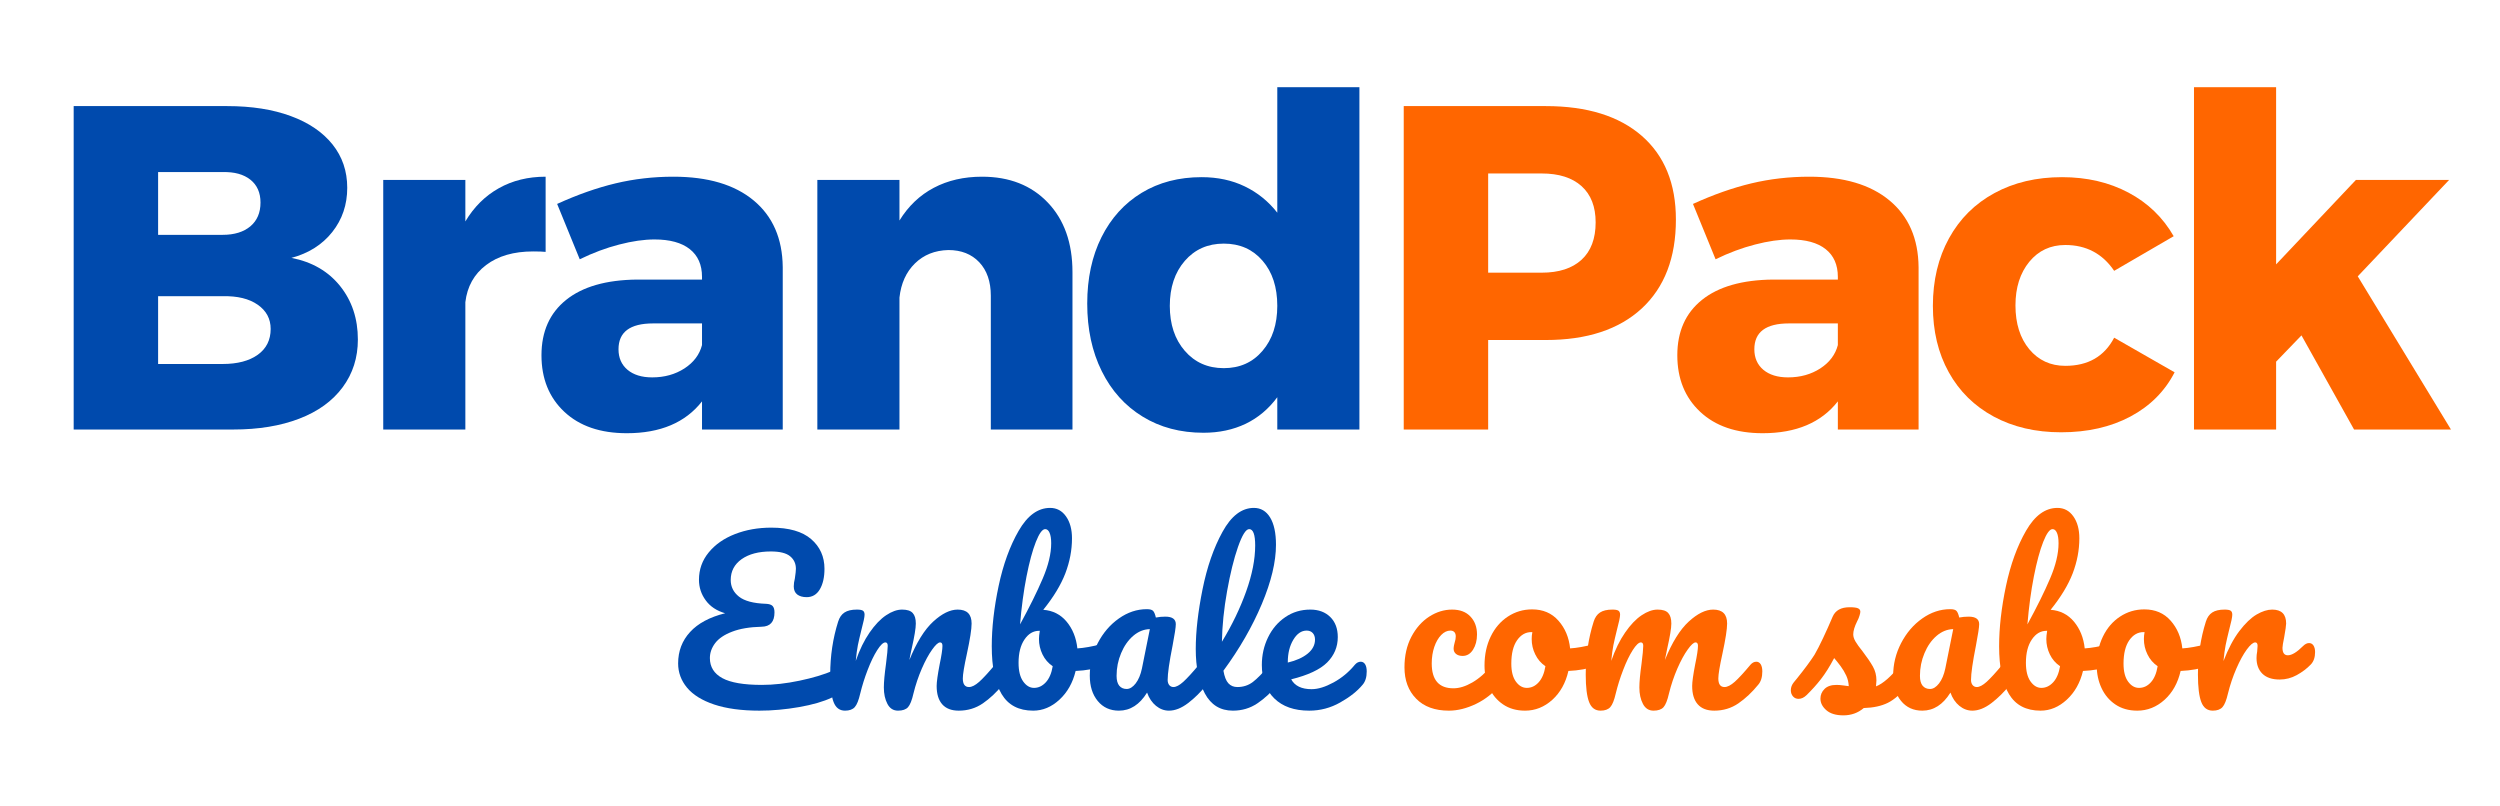
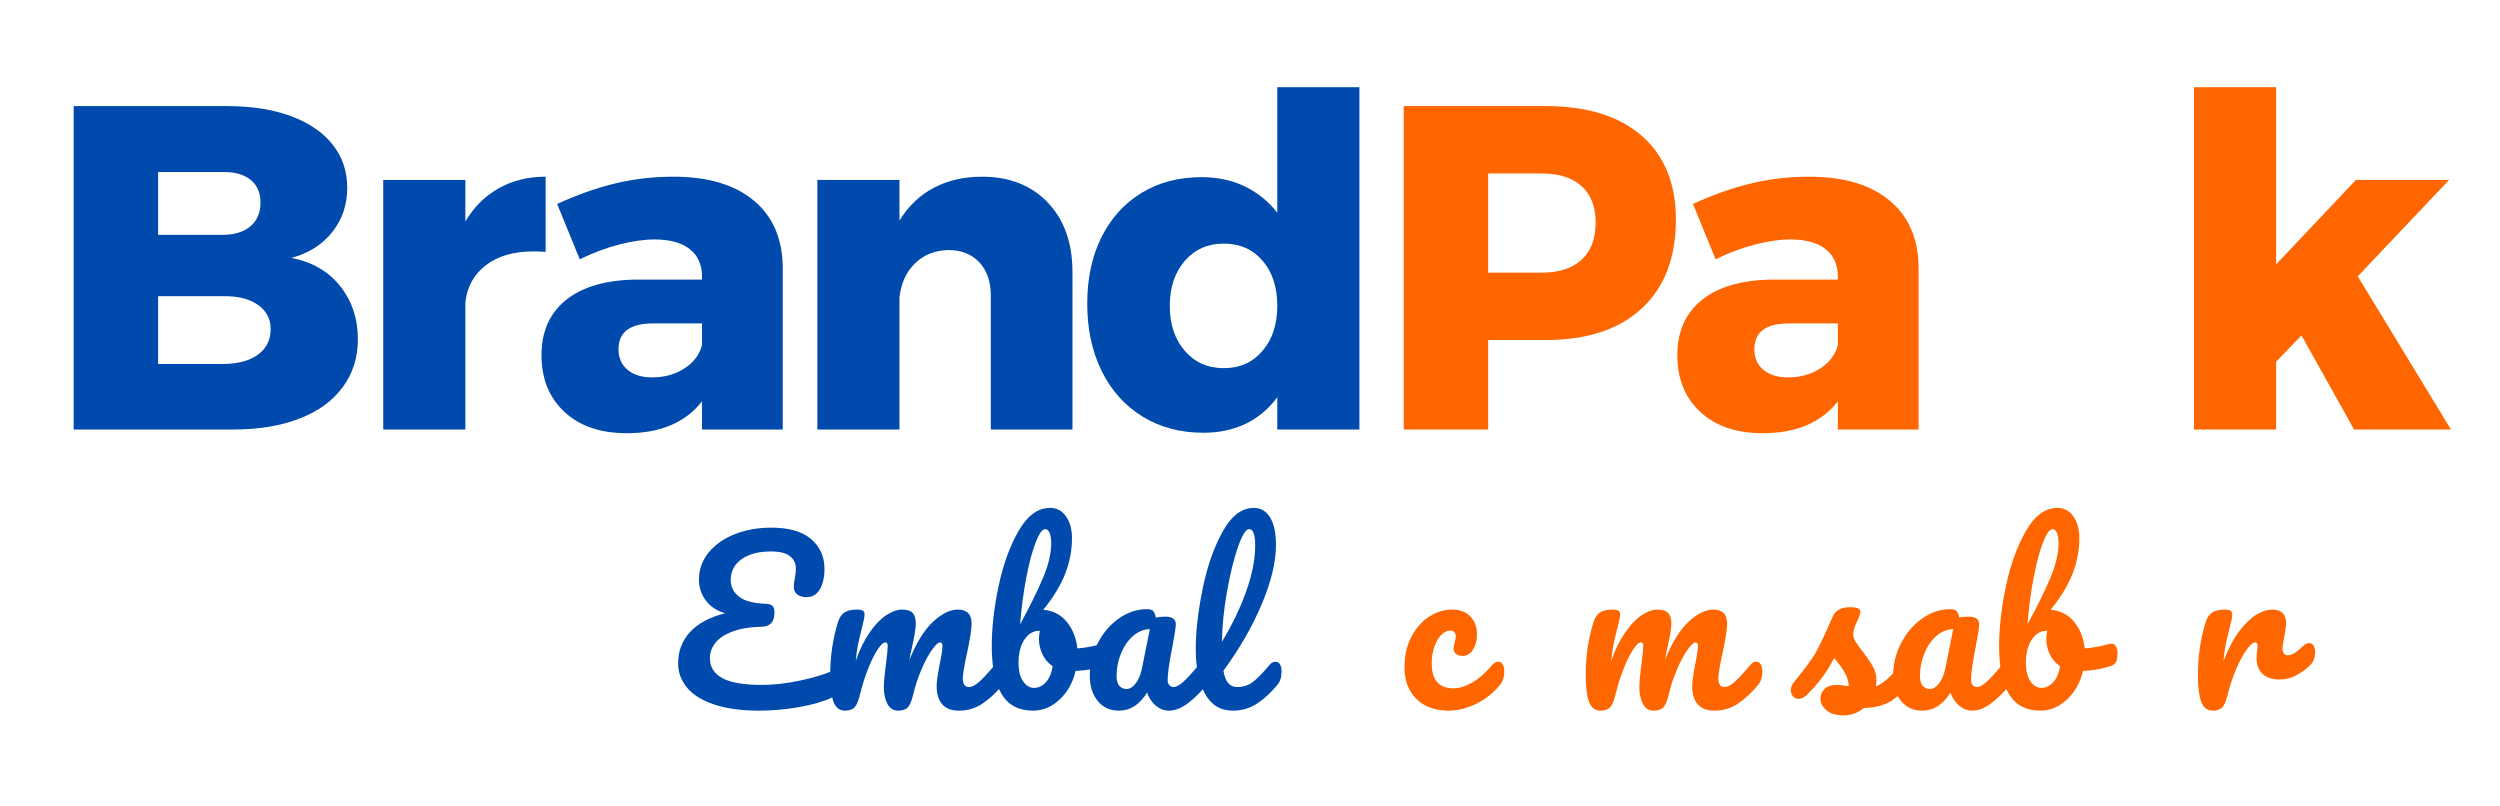
<svg xmlns="http://www.w3.org/2000/svg" width="310" zoomAndPan="magnify" viewBox="0 0 232.5 75" height="100" preserveAspectRatio="xMidYMid meet" version="1.0">
  <defs>
    <g />
  </defs>
  <g fill="#004aad" fill-opacity="1">
    <g transform="translate(3.934, 39.945)">
      <g>
        <path d="M 17.203 -30.078 C 19.465 -30.078 21.43 -29.77 23.105 -29.152 C 24.777 -28.539 26.07 -27.66 26.988 -26.516 C 27.902 -25.371 28.359 -24.027 28.359 -22.48 C 28.359 -20.91 27.895 -19.535 26.965 -18.363 C 26.035 -17.191 24.77 -16.391 23.168 -15.961 C 25.086 -15.59 26.594 -14.715 27.695 -13.344 C 28.797 -11.969 29.348 -10.312 29.348 -8.367 C 29.348 -6.68 28.875 -5.199 27.93 -3.926 C 26.988 -2.652 25.645 -1.68 23.898 -1.008 C 22.152 -0.336 20.109 0 17.762 0 L 2.918 0 L 2.918 -30.078 Z M 16.777 -18.105 C 17.863 -18.105 18.723 -18.371 19.352 -18.898 C 19.98 -19.43 20.293 -20.164 20.293 -21.109 C 20.293 -22.023 19.98 -22.734 19.352 -23.234 C 18.723 -23.734 17.863 -23.969 16.777 -23.941 L 10.77 -23.941 L 10.77 -18.105 Z M 16.777 -6.094 C 18.148 -6.094 19.234 -6.379 20.035 -6.949 C 20.836 -7.523 21.238 -8.324 21.238 -9.352 C 21.238 -10.297 20.836 -11.047 20.035 -11.605 C 19.234 -12.164 18.148 -12.43 16.777 -12.398 L 10.77 -12.398 L 10.77 -6.094 Z M 16.777 -6.094 " />
      </g>
    </g>
  </g>
  <g fill="#004aad" fill-opacity="1">
    <g transform="translate(32.723, 39.945)">
      <g>
        <path d="M 10.555 -19.352 C 11.355 -20.695 12.391 -21.723 13.664 -22.438 C 14.938 -23.156 16.391 -23.512 18.02 -23.512 L 18.02 -16.52 C 17.762 -16.547 17.375 -16.562 16.863 -16.562 C 15.059 -16.562 13.602 -16.141 12.484 -15.297 C 11.371 -14.453 10.727 -13.301 10.555 -11.844 L 10.555 0 L 2.918 0 L 2.918 -23.211 L 10.555 -23.211 Z M 10.555 -19.352 " />
      </g>
    </g>
  </g>
  <g fill="#004aad" fill-opacity="1">
    <g transform="translate(49.24, 39.945)">
      <g>
        <path d="M 13.387 -23.512 C 16.59 -23.512 19.078 -22.777 20.852 -21.301 C 22.625 -19.828 23.527 -17.762 23.555 -15.102 L 23.555 0 L 16.047 0 L 16.047 -2.617 C 14.504 -0.645 12.172 0.344 9.055 0.344 C 6.594 0.344 4.656 -0.32 3.238 -1.652 C 1.824 -2.98 1.117 -4.734 1.117 -6.906 C 1.117 -9.109 1.879 -10.828 3.41 -12.055 C 4.941 -13.285 7.137 -13.914 9.996 -13.945 L 16.047 -13.945 L 16.047 -14.203 C 16.047 -15.316 15.668 -16.176 14.91 -16.777 C 14.152 -17.375 13.059 -17.676 11.629 -17.676 C 10.656 -17.676 9.562 -17.52 8.344 -17.203 C 7.129 -16.891 5.906 -16.434 4.676 -15.832 L 2.574 -20.98 C 4.461 -21.84 6.27 -22.477 8 -22.891 C 9.73 -23.305 11.527 -23.512 13.387 -23.512 Z M 11.414 -4.848 C 12.559 -4.848 13.559 -5.129 14.418 -5.684 C 15.273 -6.242 15.816 -6.965 16.047 -7.852 L 16.047 -9.867 L 11.5 -9.867 C 9.352 -9.867 8.281 -9.066 8.281 -7.465 C 8.281 -6.664 8.559 -6.027 9.117 -5.555 C 9.676 -5.086 10.441 -4.848 11.414 -4.848 Z M 11.414 -4.848 " />
      </g>
    </g>
  </g>
  <g fill="#004aad" fill-opacity="1">
    <g transform="translate(73.095, 39.945)">
      <g>
        <path d="M 18.234 -23.512 C 20.781 -23.512 22.82 -22.711 24.348 -21.109 C 25.879 -19.508 26.645 -17.348 26.645 -14.629 L 26.645 0 L 19.051 0 L 19.051 -12.441 C 19.051 -13.758 18.691 -14.797 17.977 -15.555 C 17.262 -16.312 16.305 -16.691 15.102 -16.691 C 13.844 -16.66 12.809 -16.246 11.992 -15.445 C 11.176 -14.645 10.699 -13.586 10.555 -12.27 L 10.555 0 L 2.918 0 L 2.918 -23.211 L 10.555 -23.211 L 10.555 -19.438 C 11.383 -20.781 12.449 -21.797 13.75 -22.48 C 15.051 -23.168 16.547 -23.512 18.234 -23.512 Z M 18.234 -23.512 " />
      </g>
    </g>
  </g>
  <g fill="#004aad" fill-opacity="1">
    <g transform="translate(100.081, 39.945)">
      <g>
        <path d="M 18.707 -31.836 L 26.344 -31.836 L 26.344 0 L 18.707 0 L 18.707 -3.004 C 17.906 -1.918 16.926 -1.094 15.77 -0.535 C 14.609 0.02 13.301 0.301 11.844 0.301 C 9.695 0.301 7.809 -0.199 6.18 -1.203 C 4.547 -2.203 3.281 -3.609 2.383 -5.426 C 1.48 -7.242 1.031 -9.34 1.031 -11.715 C 1.031 -14.059 1.473 -16.117 2.359 -17.891 C 3.246 -19.664 4.492 -21.039 6.094 -22.012 C 7.695 -22.984 9.555 -23.469 11.672 -23.469 C 13.156 -23.469 14.496 -23.184 15.684 -22.609 C 16.867 -22.039 17.879 -21.223 18.707 -20.164 Z M 13.73 -5.707 C 15.219 -5.707 16.418 -6.242 17.332 -7.316 C 18.25 -8.387 18.707 -9.781 18.707 -11.5 C 18.707 -13.242 18.25 -14.645 17.332 -15.703 C 16.418 -16.762 15.219 -17.289 13.73 -17.289 C 12.242 -17.289 11.035 -16.754 10.105 -15.684 C 9.176 -14.609 8.711 -13.215 8.711 -11.5 C 8.711 -9.781 9.176 -8.387 10.105 -7.316 C 11.035 -6.242 12.242 -5.707 13.73 -5.707 Z M 13.73 -5.707 " />
      </g>
    </g>
  </g>
  <g fill="#ff6600" fill-opacity="1">
    <g transform="translate(127.629, 39.945)">
      <g>
        <path d="M 16.133 -30.078 C 19.965 -30.078 22.941 -29.152 25.059 -27.309 C 27.172 -25.465 28.23 -22.867 28.23 -19.523 C 28.23 -15.977 27.172 -13.223 25.059 -11.262 C 22.941 -9.305 19.965 -8.324 16.133 -8.324 L 10.77 -8.324 L 10.77 0 L 2.918 0 L 2.918 -30.078 Z M 15.746 -14.586 C 17.348 -14.586 18.586 -14.988 19.457 -15.789 C 20.328 -16.59 20.766 -17.75 20.766 -19.266 C 20.766 -20.723 20.328 -21.848 19.457 -22.633 C 18.586 -23.418 17.348 -23.812 15.746 -23.812 L 10.77 -23.812 L 10.77 -14.586 Z M 15.746 -14.586 " />
      </g>
    </g>
  </g>
  <g fill="#ff6600" fill-opacity="1">
    <g transform="translate(154.873, 39.945)">
      <g>
        <path d="M 13.387 -23.512 C 16.59 -23.512 19.078 -22.777 20.852 -21.301 C 22.625 -19.828 23.527 -17.762 23.555 -15.102 L 23.555 0 L 16.047 0 L 16.047 -2.617 C 14.504 -0.645 12.172 0.344 9.055 0.344 C 6.594 0.344 4.656 -0.32 3.238 -1.652 C 1.824 -2.98 1.117 -4.734 1.117 -6.906 C 1.117 -9.109 1.879 -10.828 3.41 -12.055 C 4.941 -13.285 7.137 -13.914 9.996 -13.945 L 16.047 -13.945 L 16.047 -14.203 C 16.047 -15.316 15.668 -16.176 14.91 -16.777 C 14.152 -17.375 13.059 -17.676 11.629 -17.676 C 10.656 -17.676 9.562 -17.52 8.344 -17.203 C 7.129 -16.891 5.906 -16.434 4.676 -15.832 L 2.574 -20.98 C 4.461 -21.84 6.27 -22.477 8 -22.891 C 9.73 -23.305 11.527 -23.512 13.387 -23.512 Z M 11.414 -4.848 C 12.559 -4.848 13.559 -5.129 14.418 -5.684 C 15.273 -6.242 15.816 -6.965 16.047 -7.852 L 16.047 -9.867 L 11.5 -9.867 C 9.352 -9.867 8.281 -9.066 8.281 -7.465 C 8.281 -6.664 8.559 -6.027 9.117 -5.555 C 9.676 -5.086 10.441 -4.848 11.414 -4.848 Z M 11.414 -4.848 " />
      </g>
    </g>
  </g>
  <g fill="#ff6600" fill-opacity="1">
    <g transform="translate(178.727, 39.945)">
      <g>
-         <path d="M 17.891 -14.758 C 16.805 -16.359 15.289 -17.16 13.344 -17.16 C 11.969 -17.16 10.855 -16.641 9.996 -15.598 C 9.141 -14.551 8.711 -13.199 8.711 -11.543 C 8.711 -9.855 9.141 -8.496 9.996 -7.465 C 10.855 -6.438 11.969 -5.922 13.344 -5.922 C 15.461 -5.922 16.977 -6.793 17.891 -8.539 L 23.512 -5.32 C 22.598 -3.547 21.223 -2.176 19.395 -1.203 C 17.562 -0.23 15.418 0.258 12.957 0.258 C 10.582 0.258 8.496 -0.23 6.691 -1.203 C 4.891 -2.176 3.496 -3.547 2.512 -5.32 C 1.523 -7.094 1.031 -9.152 1.031 -11.5 C 1.031 -13.871 1.531 -15.969 2.531 -17.785 C 3.531 -19.602 4.941 -21.004 6.758 -21.988 C 8.574 -22.977 10.668 -23.469 13.043 -23.469 C 15.359 -23.469 17.418 -22.988 19.223 -22.031 C 21.023 -21.074 22.426 -19.723 23.426 -17.977 Z M 17.891 -14.758 " />
-       </g>
+         </g>
    </g>
  </g>
  <g fill="#ff6600" fill-opacity="1">
    <g transform="translate(200.908, 39.945)">
      <g>
        <path d="M 27.031 0 L 18.02 0 L 13.129 -8.754 L 10.77 -6.309 L 10.77 0 L 3.133 0 L 3.133 -31.836 L 10.77 -31.836 L 10.77 -15.359 L 18.191 -23.211 L 26.859 -23.211 L 18.363 -14.246 Z M 27.031 0 " />
      </g>
    </g>
  </g>
  <g fill="#071a62" fill-opacity="1">
    <g transform="translate(14.142, 65.989)">
      <g />
    </g>
  </g>
  <g fill="#071a62" fill-opacity="1">
    <g transform="translate(19.509, 65.989)">
      <g />
    </g>
  </g>
  <g fill="#071a62" fill-opacity="1">
    <g transform="translate(24.875, 65.989)">
      <g />
    </g>
  </g>
  <g fill="#071a62" fill-opacity="1">
    <g transform="translate(30.241, 65.989)">
      <g />
    </g>
  </g>
  <g fill="#071a62" fill-opacity="1">
    <g transform="translate(35.608, 65.989)">
      <g />
    </g>
  </g>
  <g fill="#071a62" fill-opacity="1">
    <g transform="translate(40.974, 65.989)">
      <g />
    </g>
  </g>
  <g fill="#071a62" fill-opacity="1">
    <g transform="translate(46.341, 65.989)">
      <g />
    </g>
  </g>
  <g fill="#071a62" fill-opacity="1">
    <g transform="translate(51.707, 65.989)">
      <g />
    </g>
  </g>
  <g fill="#071a62" fill-opacity="1">
    <g transform="translate(57.073, 65.989)">
      <g />
    </g>
  </g>
  <g fill="#004aad" fill-opacity="1">
    <g transform="translate(62.449, 65.989)">
      <g>
        <path d="M 15.062 -3.633 C 15.262 -3.711 15.43 -3.75 15.562 -3.75 C 15.777 -3.75 15.934 -3.672 16.043 -3.512 C 16.148 -3.352 16.199 -3.145 16.199 -2.895 C 16.199 -2.492 16.105 -2.156 15.91 -1.875 C 15.719 -1.598 15.391 -1.344 14.926 -1.117 C 14.141 -0.746 13.121 -0.449 11.871 -0.23 C 10.621 -0.012 9.391 0.102 8.18 0.102 C 6.504 0.102 5.102 -0.09 3.969 -0.469 C 2.84 -0.848 2 -1.371 1.445 -2.035 C 0.895 -2.699 0.617 -3.453 0.617 -4.289 C 0.617 -5.434 0.988 -6.406 1.727 -7.211 C 2.465 -8.016 3.551 -8.598 4.988 -8.957 C 4.203 -9.184 3.602 -9.582 3.184 -10.156 C 2.762 -10.727 2.555 -11.367 2.555 -12.07 C 2.555 -13.027 2.855 -13.875 3.461 -14.613 C 4.066 -15.352 4.883 -15.922 5.906 -16.32 C 6.93 -16.719 8.055 -16.918 9.277 -16.918 C 10.926 -16.918 12.164 -16.562 12.988 -15.852 C 13.812 -15.141 14.227 -14.219 14.227 -13.09 C 14.227 -12.305 14.082 -11.668 13.797 -11.184 C 13.512 -10.699 13.102 -10.453 12.57 -10.453 C 12.199 -10.453 11.906 -10.539 11.691 -10.703 C 11.48 -10.871 11.371 -11.121 11.371 -11.453 C 11.371 -11.68 11.406 -11.926 11.473 -12.191 C 11.539 -12.629 11.57 -12.93 11.57 -13.09 C 11.57 -13.566 11.395 -13.957 11.035 -14.254 C 10.676 -14.555 10.074 -14.703 9.238 -14.703 C 8.105 -14.703 7.203 -14.465 6.523 -13.988 C 5.848 -13.508 5.508 -12.863 5.508 -12.051 C 5.508 -11.426 5.762 -10.91 6.273 -10.504 C 6.785 -10.098 7.621 -9.875 8.777 -9.836 C 9.07 -9.824 9.277 -9.758 9.398 -9.637 C 9.516 -9.516 9.578 -9.316 9.578 -9.039 C 9.578 -8.16 9.18 -7.715 8.379 -7.703 C 7.277 -7.676 6.363 -7.523 5.637 -7.242 C 4.91 -6.965 4.387 -6.609 4.059 -6.176 C 3.734 -5.742 3.57 -5.281 3.57 -4.789 C 3.57 -3.965 3.957 -3.344 4.73 -2.922 C 5.5 -2.504 6.723 -2.293 8.398 -2.293 C 9.504 -2.293 10.672 -2.426 11.902 -2.684 C 13.133 -2.941 14.188 -3.258 15.062 -3.633 Z M 15.062 -3.633 " />
      </g>
    </g>
  </g>
  <g fill="#004aad" fill-opacity="1">
    <g transform="translate(76.214, 65.989)">
      <g>
        <path d="M 2.375 0.102 C 1.867 0.102 1.512 -0.168 1.309 -0.699 C 1.102 -1.23 0.996 -2.082 0.996 -3.254 C 0.996 -4.98 1.242 -6.625 1.734 -8.18 C 1.855 -8.566 2.051 -8.848 2.324 -9.027 C 2.598 -9.207 2.98 -9.297 3.473 -9.297 C 3.738 -9.297 3.926 -9.266 4.031 -9.199 C 4.137 -9.133 4.191 -9.004 4.191 -8.82 C 4.191 -8.605 4.09 -8.129 3.891 -7.383 C 3.758 -6.852 3.652 -6.387 3.57 -5.996 C 3.492 -5.602 3.426 -5.113 3.371 -4.527 C 3.73 -5.566 4.16 -6.445 4.66 -7.164 C 5.156 -7.883 5.668 -8.418 6.195 -8.77 C 6.719 -9.121 7.215 -9.297 7.68 -9.297 C 8.148 -9.297 8.477 -9.191 8.668 -8.977 C 8.863 -8.766 8.957 -8.441 8.957 -8 C 8.957 -7.574 8.832 -6.805 8.578 -5.688 C 8.473 -5.207 8.398 -4.848 8.359 -4.609 C 9.023 -6.246 9.762 -7.434 10.574 -8.18 C 11.387 -8.926 12.145 -9.297 12.848 -9.297 C 13.715 -9.297 14.145 -8.867 14.145 -8 C 14.145 -7.48 14 -6.543 13.707 -5.188 C 13.453 -4.031 13.328 -3.266 13.328 -2.895 C 13.328 -2.359 13.52 -2.094 13.906 -2.094 C 14.172 -2.094 14.488 -2.258 14.855 -2.582 C 15.219 -2.91 15.707 -3.438 16.32 -4.172 C 16.48 -4.355 16.66 -4.449 16.859 -4.449 C 17.031 -4.449 17.168 -4.371 17.27 -4.211 C 17.367 -4.051 17.418 -3.832 17.418 -3.551 C 17.418 -3.02 17.293 -2.605 17.039 -2.312 C 16.469 -1.609 15.852 -1.031 15.195 -0.578 C 14.535 -0.125 13.785 0.102 12.949 0.102 C 12.27 0.102 11.758 -0.098 11.414 -0.488 C 11.066 -0.883 10.895 -1.449 10.895 -2.195 C 10.895 -2.566 10.988 -3.23 11.172 -4.191 C 11.348 -5.027 11.434 -5.605 11.434 -5.926 C 11.434 -6.137 11.359 -6.246 11.215 -6.246 C 11.039 -6.246 10.793 -6.023 10.477 -5.578 C 10.156 -5.133 9.836 -4.543 9.516 -3.812 C 9.199 -3.078 8.938 -2.309 8.738 -1.496 C 8.594 -0.859 8.422 -0.434 8.23 -0.219 C 8.039 -0.008 7.727 0.102 7.301 0.102 C 6.863 0.102 6.535 -0.109 6.316 -0.527 C 6.094 -0.949 5.984 -1.457 5.984 -2.055 C 5.984 -2.559 6.051 -3.293 6.184 -4.25 C 6.293 -5.102 6.344 -5.66 6.344 -5.926 C 6.344 -6.137 6.273 -6.246 6.125 -6.246 C 5.926 -6.246 5.672 -6.004 5.367 -5.527 C 5.062 -5.047 4.766 -4.438 4.48 -3.691 C 4.191 -2.945 3.965 -2.215 3.789 -1.496 C 3.645 -0.871 3.477 -0.449 3.281 -0.23 C 3.09 -0.012 2.785 0.102 2.375 0.102 Z M 2.375 0.102 " />
      </g>
    </g>
  </g>
  <g fill="#004aad" fill-opacity="1">
    <g transform="translate(91.136, 65.989)">
      <g>
        <path d="M 11.57 -6.125 C 11.746 -6.125 11.879 -6.039 11.973 -5.867 C 12.062 -5.691 12.109 -5.473 12.109 -5.207 C 12.109 -4.875 12.062 -4.617 11.973 -4.438 C 11.879 -4.262 11.73 -4.137 11.531 -4.07 C 10.734 -3.789 9.855 -3.633 8.898 -3.59 C 8.633 -2.488 8.129 -1.598 7.391 -0.918 C 6.652 -0.238 5.84 0.102 4.949 0.102 C 3.605 0.102 2.629 -0.414 2.016 -1.438 C 1.402 -2.461 1.098 -3.945 1.098 -5.887 C 1.098 -7.602 1.309 -9.469 1.734 -11.484 C 2.16 -13.496 2.785 -15.215 3.602 -16.629 C 4.418 -18.047 5.395 -18.754 6.523 -18.754 C 7.137 -18.754 7.629 -18.492 8 -17.969 C 8.375 -17.441 8.559 -16.758 8.559 -15.922 C 8.559 -14.832 8.352 -13.746 7.941 -12.668 C 7.527 -11.594 6.844 -10.461 5.887 -9.277 C 6.777 -9.211 7.504 -8.844 8.062 -8.172 C 8.621 -7.5 8.953 -6.672 9.059 -5.688 C 9.684 -5.727 10.43 -5.859 11.293 -6.086 C 11.371 -6.113 11.465 -6.125 11.57 -6.125 Z M 6.066 -16.781 C 5.801 -16.781 5.512 -16.383 5.199 -15.594 C 4.887 -14.801 4.594 -13.727 4.328 -12.371 C 4.062 -11.012 3.863 -9.531 3.73 -7.922 C 4.609 -9.531 5.312 -10.949 5.836 -12.18 C 6.363 -13.41 6.625 -14.504 6.625 -15.461 C 6.625 -15.887 6.574 -16.215 6.473 -16.441 C 6.375 -16.668 6.238 -16.781 6.066 -16.781 Z M 5.027 -2.016 C 5.441 -2.016 5.805 -2.188 6.125 -2.535 C 6.445 -2.879 6.656 -3.379 6.766 -4.031 C 6.352 -4.309 6.035 -4.676 5.816 -5.129 C 5.598 -5.578 5.488 -6.059 5.488 -6.562 C 5.488 -6.75 5.512 -7.004 5.566 -7.324 L 5.508 -7.324 C 4.961 -7.324 4.504 -7.055 4.141 -6.516 C 3.773 -5.977 3.59 -5.254 3.59 -4.348 C 3.59 -3.59 3.734 -3.012 4.02 -2.613 C 4.305 -2.215 4.641 -2.016 5.027 -2.016 Z M 5.027 -2.016 " />
      </g>
    </g>
  </g>
  <g fill="#004aad" fill-opacity="1">
    <g transform="translate(100.651, 65.989)">
      <g>
        <path d="M 3.41 0.102 C 2.586 0.102 1.93 -0.199 1.438 -0.797 C 0.945 -1.398 0.699 -2.18 0.699 -3.152 C 0.699 -4.215 0.945 -5.223 1.438 -6.176 C 1.93 -7.125 2.582 -7.891 3.402 -8.469 C 4.219 -9.047 5.086 -9.336 6.004 -9.336 C 6.297 -9.336 6.496 -9.281 6.594 -9.168 C 6.695 -9.055 6.777 -8.852 6.844 -8.559 C 7.121 -8.613 7.414 -8.641 7.723 -8.641 C 8.375 -8.641 8.699 -8.406 8.699 -7.941 C 8.699 -7.66 8.598 -6.996 8.398 -5.945 C 8.094 -4.418 7.941 -3.352 7.941 -2.754 C 7.941 -2.555 7.992 -2.395 8.09 -2.273 C 8.191 -2.156 8.32 -2.094 8.48 -2.094 C 8.73 -2.094 9.039 -2.258 9.398 -2.582 C 9.758 -2.91 10.242 -3.438 10.855 -4.172 C 11.012 -4.355 11.191 -4.449 11.395 -4.449 C 11.566 -4.449 11.703 -4.371 11.801 -4.211 C 11.902 -4.051 11.953 -3.832 11.953 -3.551 C 11.953 -3.02 11.824 -2.605 11.57 -2.312 C 11.027 -1.637 10.449 -1.062 9.836 -0.598 C 9.223 -0.133 8.633 0.102 8.062 0.102 C 7.621 0.102 7.219 -0.051 6.855 -0.348 C 6.488 -0.648 6.211 -1.059 6.027 -1.578 C 5.332 -0.457 4.461 0.102 3.41 0.102 Z M 4.129 -1.914 C 4.422 -1.914 4.703 -2.09 4.969 -2.434 C 5.234 -2.781 5.426 -3.238 5.547 -3.812 L 6.285 -7.48 C 5.727 -7.469 5.211 -7.258 4.738 -6.855 C 4.266 -6.449 3.891 -5.914 3.613 -5.246 C 3.332 -4.582 3.191 -3.879 3.191 -3.133 C 3.191 -2.719 3.277 -2.414 3.441 -2.215 C 3.609 -2.016 3.836 -1.914 4.129 -1.914 Z M 4.129 -1.914 " />
      </g>
    </g>
  </g>
  <g fill="#004aad" fill-opacity="1">
    <g transform="translate(110.107, 65.989)">
      <g>
        <path d="M 8.52 -4.449 C 8.691 -4.449 8.828 -4.371 8.93 -4.211 C 9.027 -4.051 9.078 -3.832 9.078 -3.551 C 9.078 -3.02 8.953 -2.605 8.699 -2.312 C 8.129 -1.609 7.504 -1.031 6.832 -0.578 C 6.16 -0.125 5.398 0.102 4.551 0.102 C 3.379 0.102 2.512 -0.434 1.945 -1.496 C 1.379 -2.559 1.098 -3.938 1.098 -5.625 C 1.098 -7.25 1.309 -9.098 1.727 -11.172 C 2.145 -13.25 2.762 -15.031 3.582 -16.52 C 4.398 -18.012 5.375 -18.754 6.504 -18.754 C 7.145 -18.754 7.645 -18.461 8.012 -17.867 C 8.375 -17.273 8.559 -16.426 8.559 -15.324 C 8.559 -13.742 8.121 -11.906 7.242 -9.816 C 6.363 -7.727 5.176 -5.66 3.672 -3.613 C 3.766 -3.066 3.918 -2.676 4.129 -2.445 C 4.344 -2.211 4.621 -2.094 4.969 -2.094 C 5.512 -2.094 5.992 -2.25 6.406 -2.562 C 6.816 -2.875 7.344 -3.41 7.98 -4.172 C 8.141 -4.355 8.32 -4.449 8.52 -4.449 Z M 6.066 -16.781 C 5.758 -16.781 5.414 -16.227 5.027 -15.125 C 4.641 -14.02 4.305 -12.648 4.012 -11.012 C 3.719 -9.379 3.559 -7.809 3.531 -6.305 C 4.477 -7.859 5.227 -9.422 5.785 -10.984 C 6.344 -12.547 6.625 -13.973 6.625 -15.262 C 6.625 -16.273 6.438 -16.781 6.066 -16.781 Z M 6.066 -16.781 " />
      </g>
    </g>
  </g>
  <g fill="#004aad" fill-opacity="1">
    <g transform="translate(116.691, 65.989)">
      <g>
-         <path d="M 9.855 -4.449 C 10.027 -4.449 10.164 -4.371 10.266 -4.211 C 10.363 -4.051 10.414 -3.832 10.414 -3.551 C 10.414 -3.02 10.289 -2.605 10.035 -2.312 C 9.543 -1.715 8.848 -1.164 7.949 -0.66 C 7.055 -0.152 6.094 0.102 5.066 0.102 C 3.672 0.102 2.586 -0.281 1.816 -1.039 C 1.043 -1.797 0.66 -2.832 0.66 -4.148 C 0.66 -5.066 0.852 -5.922 1.238 -6.715 C 1.621 -7.504 2.156 -8.133 2.844 -8.598 C 3.527 -9.066 4.305 -9.297 5.168 -9.297 C 5.938 -9.297 6.559 -9.066 7.023 -8.609 C 7.488 -8.152 7.723 -7.527 7.723 -6.742 C 7.723 -5.824 7.391 -5.039 6.734 -4.379 C 6.074 -3.723 4.961 -3.199 3.391 -2.812 C 3.723 -2.203 4.355 -1.895 5.289 -1.895 C 5.887 -1.895 6.566 -2.105 7.332 -2.523 C 8.098 -2.941 8.758 -3.492 9.316 -4.172 C 9.477 -4.355 9.656 -4.449 9.855 -4.449 Z M 4.828 -7.344 C 4.336 -7.344 3.922 -7.055 3.582 -6.484 C 3.242 -5.914 3.074 -5.223 3.074 -4.41 L 3.074 -4.371 C 3.855 -4.555 4.477 -4.836 4.93 -5.207 C 5.379 -5.578 5.605 -6.012 5.605 -6.504 C 5.605 -6.758 5.535 -6.961 5.398 -7.113 C 5.258 -7.266 5.066 -7.344 4.828 -7.344 Z M 4.828 -7.344 " />
-       </g>
+         </g>
    </g>
  </g>
  <g fill="#286fb4" fill-opacity="1">
    <g transform="translate(124.612, 65.989)">
      <g />
    </g>
  </g>
  <g fill="#ff6600" fill-opacity="1">
    <g transform="translate(129.979, 65.989)">
      <g>
        <path d="M 4.77 0.102 C 3.465 0.102 2.449 -0.27 1.727 -1.008 C 1 -1.746 0.637 -2.719 0.637 -3.93 C 0.637 -5.008 0.852 -5.953 1.277 -6.766 C 1.703 -7.574 2.254 -8.199 2.934 -8.641 C 3.613 -9.078 4.324 -9.297 5.066 -9.297 C 5.801 -9.297 6.367 -9.082 6.773 -8.648 C 7.18 -8.219 7.383 -7.66 7.383 -6.984 C 7.383 -6.426 7.258 -5.953 7.012 -5.566 C 6.766 -5.18 6.445 -4.988 6.047 -4.988 C 5.793 -4.988 5.59 -5.047 5.438 -5.168 C 5.285 -5.289 5.207 -5.453 5.207 -5.668 C 5.207 -5.758 5.223 -5.867 5.246 -5.984 C 5.273 -6.105 5.293 -6.191 5.309 -6.246 C 5.375 -6.445 5.406 -6.629 5.406 -6.805 C 5.406 -6.977 5.363 -7.109 5.277 -7.203 C 5.191 -7.297 5.066 -7.344 4.91 -7.344 C 4.602 -7.344 4.316 -7.207 4.051 -6.934 C 3.785 -6.66 3.57 -6.293 3.41 -5.824 C 3.254 -5.359 3.172 -4.848 3.172 -4.289 C 3.172 -2.746 3.844 -1.977 5.188 -1.977 C 5.734 -1.977 6.32 -2.156 6.953 -2.523 C 7.586 -2.891 8.207 -3.438 8.82 -4.172 C 8.977 -4.355 9.156 -4.449 9.359 -4.449 C 9.531 -4.449 9.668 -4.371 9.766 -4.211 C 9.867 -4.051 9.918 -3.832 9.918 -3.551 C 9.918 -3.047 9.789 -2.633 9.535 -2.312 C 8.91 -1.543 8.164 -0.949 7.293 -0.527 C 6.422 -0.109 5.578 0.102 4.77 0.102 Z M 4.77 0.102 " />
      </g>
    </g>
  </g>
  <g fill="#ff6600" fill-opacity="1">
    <g transform="translate(137.4, 65.989)">
      <g>
-         <path d="M 11.133 -6.125 C 11.305 -6.125 11.438 -6.039 11.531 -5.867 C 11.625 -5.691 11.672 -5.473 11.672 -5.207 C 11.672 -4.57 11.48 -4.191 11.094 -4.07 C 10.297 -3.789 9.418 -3.633 8.461 -3.59 C 8.207 -2.473 7.707 -1.578 6.965 -0.906 C 6.219 -0.234 5.375 0.102 4.43 0.102 C 3.633 0.102 2.949 -0.094 2.383 -0.48 C 1.82 -0.863 1.391 -1.375 1.098 -2.016 C 0.805 -2.652 0.66 -3.344 0.66 -4.09 C 0.66 -5.102 0.852 -6.004 1.238 -6.793 C 1.621 -7.586 2.156 -8.203 2.832 -8.648 C 3.512 -9.094 4.262 -9.316 5.086 -9.316 C 6.098 -9.316 6.914 -8.969 7.531 -8.27 C 8.152 -7.57 8.512 -6.711 8.621 -5.688 C 9.246 -5.727 9.988 -5.859 10.855 -6.086 C 10.961 -6.113 11.055 -6.125 11.133 -6.125 Z M 4.59 -2.016 C 5.016 -2.016 5.383 -2.188 5.695 -2.535 C 6.008 -2.879 6.219 -3.379 6.324 -4.031 C 5.914 -4.309 5.598 -4.676 5.379 -5.129 C 5.156 -5.578 5.047 -6.059 5.047 -6.562 C 5.047 -6.777 5.066 -6.988 5.109 -7.203 L 5.008 -7.203 C 4.477 -7.203 4.035 -6.945 3.68 -6.434 C 3.328 -5.922 3.152 -5.199 3.152 -4.27 C 3.152 -3.539 3.297 -2.98 3.582 -2.594 C 3.867 -2.207 4.203 -2.016 4.59 -2.016 Z M 4.59 -2.016 " />
-       </g>
+         </g>
    </g>
  </g>
  <g fill="#ff6600" fill-opacity="1">
    <g transform="translate(146.477, 65.989)">
      <g>
        <path d="M 2.375 0.102 C 1.867 0.102 1.512 -0.168 1.309 -0.699 C 1.102 -1.23 0.996 -2.082 0.996 -3.254 C 0.996 -4.98 1.242 -6.625 1.734 -8.18 C 1.855 -8.566 2.051 -8.848 2.324 -9.027 C 2.598 -9.207 2.98 -9.297 3.473 -9.297 C 3.738 -9.297 3.926 -9.266 4.031 -9.199 C 4.137 -9.133 4.191 -9.004 4.191 -8.82 C 4.191 -8.605 4.09 -8.129 3.891 -7.383 C 3.758 -6.852 3.652 -6.387 3.57 -5.996 C 3.492 -5.602 3.426 -5.113 3.371 -4.527 C 3.73 -5.566 4.16 -6.445 4.66 -7.164 C 5.156 -7.883 5.668 -8.418 6.195 -8.77 C 6.719 -9.121 7.215 -9.297 7.68 -9.297 C 8.148 -9.297 8.477 -9.191 8.668 -8.977 C 8.863 -8.766 8.957 -8.441 8.957 -8 C 8.957 -7.574 8.832 -6.805 8.578 -5.688 C 8.473 -5.207 8.398 -4.848 8.359 -4.609 C 9.023 -6.246 9.762 -7.434 10.574 -8.18 C 11.387 -8.926 12.145 -9.297 12.848 -9.297 C 13.715 -9.297 14.145 -8.867 14.145 -8 C 14.145 -7.48 14 -6.543 13.707 -5.188 C 13.453 -4.031 13.328 -3.266 13.328 -2.895 C 13.328 -2.359 13.52 -2.094 13.906 -2.094 C 14.172 -2.094 14.488 -2.258 14.855 -2.582 C 15.219 -2.91 15.707 -3.438 16.32 -4.172 C 16.48 -4.355 16.66 -4.449 16.859 -4.449 C 17.031 -4.449 17.168 -4.371 17.27 -4.211 C 17.367 -4.051 17.418 -3.832 17.418 -3.551 C 17.418 -3.02 17.293 -2.605 17.039 -2.312 C 16.469 -1.609 15.852 -1.031 15.195 -0.578 C 14.535 -0.125 13.785 0.102 12.949 0.102 C 12.27 0.102 11.758 -0.098 11.414 -0.488 C 11.066 -0.883 10.895 -1.449 10.895 -2.195 C 10.895 -2.566 10.988 -3.23 11.172 -4.191 C 11.348 -5.027 11.434 -5.605 11.434 -5.926 C 11.434 -6.137 11.359 -6.246 11.215 -6.246 C 11.039 -6.246 10.793 -6.023 10.477 -5.578 C 10.156 -5.133 9.836 -4.543 9.516 -3.812 C 9.199 -3.078 8.938 -2.309 8.738 -1.496 C 8.594 -0.859 8.422 -0.434 8.23 -0.219 C 8.039 -0.008 7.727 0.102 7.301 0.102 C 6.863 0.102 6.535 -0.109 6.316 -0.527 C 6.094 -0.949 5.984 -1.457 5.984 -2.055 C 5.984 -2.559 6.051 -3.293 6.184 -4.25 C 6.293 -5.102 6.344 -5.66 6.344 -5.926 C 6.344 -6.137 6.273 -6.246 6.125 -6.246 C 5.926 -6.246 5.672 -6.004 5.367 -5.527 C 5.062 -5.047 4.766 -4.438 4.48 -3.691 C 4.191 -2.945 3.965 -2.215 3.789 -1.496 C 3.645 -0.871 3.477 -0.449 3.281 -0.23 C 3.09 -0.012 2.785 0.102 2.375 0.102 Z M 2.375 0.102 " />
      </g>
    </g>
  </g>
  <g fill="#ff6600" fill-opacity="1">
    <g transform="translate(161.399, 65.989)">
      <g />
    </g>
  </g>
  <g fill="#ff6600" fill-opacity="1">
    <g transform="translate(166.766, 65.989)">
      <g>
        <path d="M 4.668 0.539 C 3.977 0.539 3.449 0.379 3.082 0.059 C 2.719 -0.258 2.535 -0.617 2.535 -1.016 C 2.535 -1.363 2.66 -1.664 2.914 -1.914 C 3.164 -2.168 3.539 -2.293 4.031 -2.293 C 4.203 -2.293 4.406 -2.277 4.641 -2.246 C 4.871 -2.211 5.047 -2.188 5.168 -2.176 C 5.152 -2.52 5.078 -2.848 4.938 -3.152 C 4.797 -3.457 4.621 -3.754 4.41 -4.039 C 4.195 -4.328 3.996 -4.574 3.812 -4.789 C 3.398 -4.004 2.988 -3.352 2.582 -2.832 C 2.18 -2.312 1.734 -1.824 1.258 -1.355 C 1.016 -1.117 0.766 -0.996 0.5 -0.996 C 0.285 -0.996 0.113 -1.074 -0.02 -1.227 C -0.152 -1.379 -0.219 -1.57 -0.219 -1.797 C -0.219 -2.062 -0.125 -2.309 0.059 -2.535 L 0.32 -2.852 C 1.051 -3.758 1.602 -4.504 1.977 -5.086 C 2.203 -5.473 2.469 -5.988 2.773 -6.633 C 3.078 -7.277 3.379 -7.949 3.672 -8.641 C 3.926 -9.223 4.449 -9.516 5.246 -9.516 C 5.621 -9.516 5.879 -9.484 6.027 -9.418 C 6.172 -9.352 6.246 -9.246 6.246 -9.098 C 6.246 -9.02 6.219 -8.891 6.164 -8.719 C 6.113 -8.547 6.039 -8.375 5.945 -8.199 C 5.707 -7.723 5.586 -7.316 5.586 -6.984 C 5.586 -6.785 5.656 -6.562 5.797 -6.324 C 5.938 -6.086 6.152 -5.785 6.445 -5.426 C 6.871 -4.867 7.191 -4.395 7.414 -4 C 7.633 -3.609 7.742 -3.18 7.742 -2.715 C 7.742 -2.582 7.727 -2.395 7.703 -2.156 C 8.352 -2.406 9.117 -3.078 9.996 -4.172 C 10.156 -4.355 10.336 -4.449 10.535 -4.449 C 10.707 -4.449 10.844 -4.371 10.945 -4.211 C 11.043 -4.051 11.094 -3.832 11.094 -3.551 C 11.094 -3.047 10.969 -2.633 10.715 -2.312 C 10.051 -1.488 9.414 -0.93 8.809 -0.629 C 8.203 -0.328 7.457 -0.168 6.562 -0.141 C 6.031 0.312 5.398 0.539 4.668 0.539 Z M 4.668 0.539 " />
      </g>
    </g>
  </g>
  <g fill="#ff6600" fill-opacity="1">
    <g transform="translate(175.364, 65.989)">
      <g>
        <path d="M 3.41 0.102 C 2.586 0.102 1.93 -0.199 1.438 -0.797 C 0.945 -1.398 0.699 -2.18 0.699 -3.152 C 0.699 -4.215 0.945 -5.223 1.438 -6.176 C 1.93 -7.125 2.582 -7.891 3.402 -8.469 C 4.219 -9.047 5.086 -9.336 6.004 -9.336 C 6.297 -9.336 6.496 -9.281 6.594 -9.168 C 6.695 -9.055 6.777 -8.852 6.844 -8.559 C 7.121 -8.613 7.414 -8.641 7.723 -8.641 C 8.375 -8.641 8.699 -8.406 8.699 -7.941 C 8.699 -7.66 8.598 -6.996 8.398 -5.945 C 8.094 -4.418 7.941 -3.352 7.941 -2.754 C 7.941 -2.555 7.992 -2.395 8.09 -2.273 C 8.191 -2.156 8.32 -2.094 8.48 -2.094 C 8.73 -2.094 9.039 -2.258 9.398 -2.582 C 9.758 -2.91 10.242 -3.438 10.855 -4.172 C 11.012 -4.355 11.191 -4.449 11.395 -4.449 C 11.566 -4.449 11.703 -4.371 11.801 -4.211 C 11.902 -4.051 11.953 -3.832 11.953 -3.551 C 11.953 -3.02 11.824 -2.605 11.57 -2.312 C 11.027 -1.637 10.449 -1.062 9.836 -0.598 C 9.223 -0.133 8.633 0.102 8.062 0.102 C 7.621 0.102 7.219 -0.051 6.855 -0.348 C 6.488 -0.648 6.211 -1.059 6.027 -1.578 C 5.332 -0.457 4.461 0.102 3.41 0.102 Z M 4.129 -1.914 C 4.422 -1.914 4.703 -2.09 4.969 -2.434 C 5.234 -2.781 5.426 -3.238 5.547 -3.812 L 6.285 -7.48 C 5.727 -7.469 5.211 -7.258 4.738 -6.855 C 4.266 -6.449 3.891 -5.914 3.613 -5.246 C 3.332 -4.582 3.191 -3.879 3.191 -3.133 C 3.191 -2.719 3.277 -2.414 3.441 -2.215 C 3.609 -2.016 3.836 -1.914 4.129 -1.914 Z M 4.129 -1.914 " />
      </g>
    </g>
  </g>
  <g fill="#ff6600" fill-opacity="1">
    <g transform="translate(184.82, 65.989)">
      <g>
        <path d="M 11.57 -6.125 C 11.746 -6.125 11.879 -6.039 11.973 -5.867 C 12.062 -5.691 12.109 -5.473 12.109 -5.207 C 12.109 -4.875 12.062 -4.617 11.973 -4.438 C 11.879 -4.262 11.73 -4.137 11.531 -4.07 C 10.734 -3.789 9.855 -3.633 8.898 -3.59 C 8.633 -2.488 8.129 -1.598 7.391 -0.918 C 6.652 -0.238 5.84 0.102 4.949 0.102 C 3.605 0.102 2.629 -0.414 2.016 -1.438 C 1.402 -2.461 1.098 -3.945 1.098 -5.887 C 1.098 -7.602 1.309 -9.469 1.734 -11.484 C 2.16 -13.496 2.785 -15.215 3.602 -16.629 C 4.418 -18.047 5.395 -18.754 6.523 -18.754 C 7.137 -18.754 7.629 -18.492 8 -17.969 C 8.375 -17.441 8.559 -16.758 8.559 -15.922 C 8.559 -14.832 8.352 -13.746 7.941 -12.668 C 7.527 -11.594 6.844 -10.461 5.887 -9.277 C 6.777 -9.211 7.504 -8.844 8.062 -8.172 C 8.621 -7.5 8.953 -6.672 9.059 -5.688 C 9.684 -5.727 10.43 -5.859 11.293 -6.086 C 11.371 -6.113 11.465 -6.125 11.57 -6.125 Z M 6.066 -16.781 C 5.801 -16.781 5.512 -16.383 5.199 -15.594 C 4.887 -14.801 4.594 -13.727 4.328 -12.371 C 4.062 -11.012 3.863 -9.531 3.73 -7.922 C 4.609 -9.531 5.312 -10.949 5.836 -12.18 C 6.363 -13.41 6.625 -14.504 6.625 -15.461 C 6.625 -15.887 6.574 -16.215 6.473 -16.441 C 6.375 -16.668 6.238 -16.781 6.066 -16.781 Z M 5.027 -2.016 C 5.441 -2.016 5.805 -2.188 6.125 -2.535 C 6.445 -2.879 6.656 -3.379 6.766 -4.031 C 6.352 -4.309 6.035 -4.676 5.816 -5.129 C 5.598 -5.578 5.488 -6.059 5.488 -6.562 C 5.488 -6.75 5.512 -7.004 5.566 -7.324 L 5.508 -7.324 C 4.961 -7.324 4.504 -7.055 4.141 -6.516 C 3.773 -5.977 3.59 -5.254 3.59 -4.348 C 3.59 -3.59 3.734 -3.012 4.02 -2.613 C 4.305 -2.215 4.641 -2.016 5.027 -2.016 Z M 5.027 -2.016 " />
      </g>
    </g>
  </g>
  <g fill="#ff6600" fill-opacity="1">
    <g transform="translate(194.336, 65.989)">
      <g>
-         <path d="M 11.133 -6.125 C 11.305 -6.125 11.438 -6.039 11.531 -5.867 C 11.625 -5.691 11.672 -5.473 11.672 -5.207 C 11.672 -4.57 11.48 -4.191 11.094 -4.07 C 10.297 -3.789 9.418 -3.633 8.461 -3.59 C 8.207 -2.473 7.707 -1.578 6.965 -0.906 C 6.219 -0.234 5.375 0.102 4.43 0.102 C 3.633 0.102 2.949 -0.094 2.383 -0.48 C 1.82 -0.863 1.391 -1.375 1.098 -2.016 C 0.805 -2.652 0.66 -3.344 0.66 -4.09 C 0.66 -5.102 0.852 -6.004 1.238 -6.793 C 1.621 -7.586 2.156 -8.203 2.832 -8.648 C 3.512 -9.094 4.262 -9.316 5.086 -9.316 C 6.098 -9.316 6.914 -8.969 7.531 -8.27 C 8.152 -7.57 8.512 -6.711 8.621 -5.688 C 9.246 -5.727 9.988 -5.859 10.855 -6.086 C 10.961 -6.113 11.055 -6.125 11.133 -6.125 Z M 4.59 -2.016 C 5.016 -2.016 5.383 -2.188 5.695 -2.535 C 6.008 -2.879 6.219 -3.379 6.324 -4.031 C 5.914 -4.309 5.598 -4.676 5.379 -5.129 C 5.156 -5.578 5.047 -6.059 5.047 -6.562 C 5.047 -6.777 5.066 -6.988 5.109 -7.203 L 5.008 -7.203 C 4.477 -7.203 4.035 -6.945 3.68 -6.434 C 3.328 -5.922 3.152 -5.199 3.152 -4.27 C 3.152 -3.539 3.297 -2.98 3.582 -2.594 C 3.867 -2.207 4.203 -2.016 4.59 -2.016 Z M 4.59 -2.016 " />
-       </g>
+         </g>
    </g>
  </g>
  <g fill="#ff6600" fill-opacity="1">
    <g transform="translate(203.412, 65.989)">
      <g>
        <path d="M 2.375 0.102 C 1.867 0.102 1.512 -0.168 1.309 -0.699 C 1.102 -1.23 0.996 -2.082 0.996 -3.254 C 0.996 -4.98 1.242 -6.625 1.734 -8.18 C 1.855 -8.566 2.051 -8.848 2.324 -9.027 C 2.598 -9.207 2.98 -9.297 3.473 -9.297 C 3.738 -9.297 3.926 -9.266 4.031 -9.199 C 4.137 -9.133 4.191 -9.004 4.191 -8.82 C 4.191 -8.605 4.09 -8.129 3.891 -7.383 C 3.758 -6.852 3.652 -6.383 3.57 -5.984 C 3.492 -5.586 3.426 -5.094 3.371 -4.508 C 3.812 -5.652 4.305 -6.586 4.848 -7.301 C 5.395 -8.02 5.93 -8.531 6.453 -8.84 C 6.98 -9.145 7.461 -9.297 7.902 -9.297 C 8.766 -9.297 9.199 -8.867 9.199 -8 C 9.199 -7.828 9.137 -7.41 9.02 -6.742 C 8.91 -6.211 8.859 -5.879 8.859 -5.746 C 8.859 -5.281 9.023 -5.047 9.359 -5.047 C 9.73 -5.047 10.207 -5.34 10.793 -5.926 C 10.969 -6.098 11.148 -6.184 11.332 -6.184 C 11.504 -6.184 11.641 -6.109 11.742 -5.957 C 11.84 -5.801 11.891 -5.602 11.891 -5.348 C 11.891 -4.855 11.758 -4.469 11.492 -4.191 C 11.121 -3.805 10.684 -3.477 10.184 -3.203 C 9.688 -2.93 9.156 -2.793 8.598 -2.793 C 7.895 -2.793 7.359 -2.973 6.992 -3.332 C 6.629 -3.691 6.445 -4.176 6.445 -4.789 C 6.445 -4.988 6.465 -5.188 6.504 -5.387 C 6.531 -5.652 6.543 -5.832 6.543 -5.926 C 6.543 -6.137 6.473 -6.246 6.324 -6.246 C 6.125 -6.246 5.863 -6.023 5.535 -5.578 C 5.211 -5.133 4.887 -4.543 4.57 -3.812 C 4.25 -3.078 3.992 -2.309 3.789 -1.496 C 3.645 -0.871 3.477 -0.449 3.281 -0.23 C 3.09 -0.012 2.785 0.102 2.375 0.102 Z M 2.375 0.102 " />
      </g>
    </g>
  </g>
  <g fill="#ff6600" fill-opacity="1">
    <g transform="translate(212.571, 65.989)">
      <g />
    </g>
  </g>
</svg>